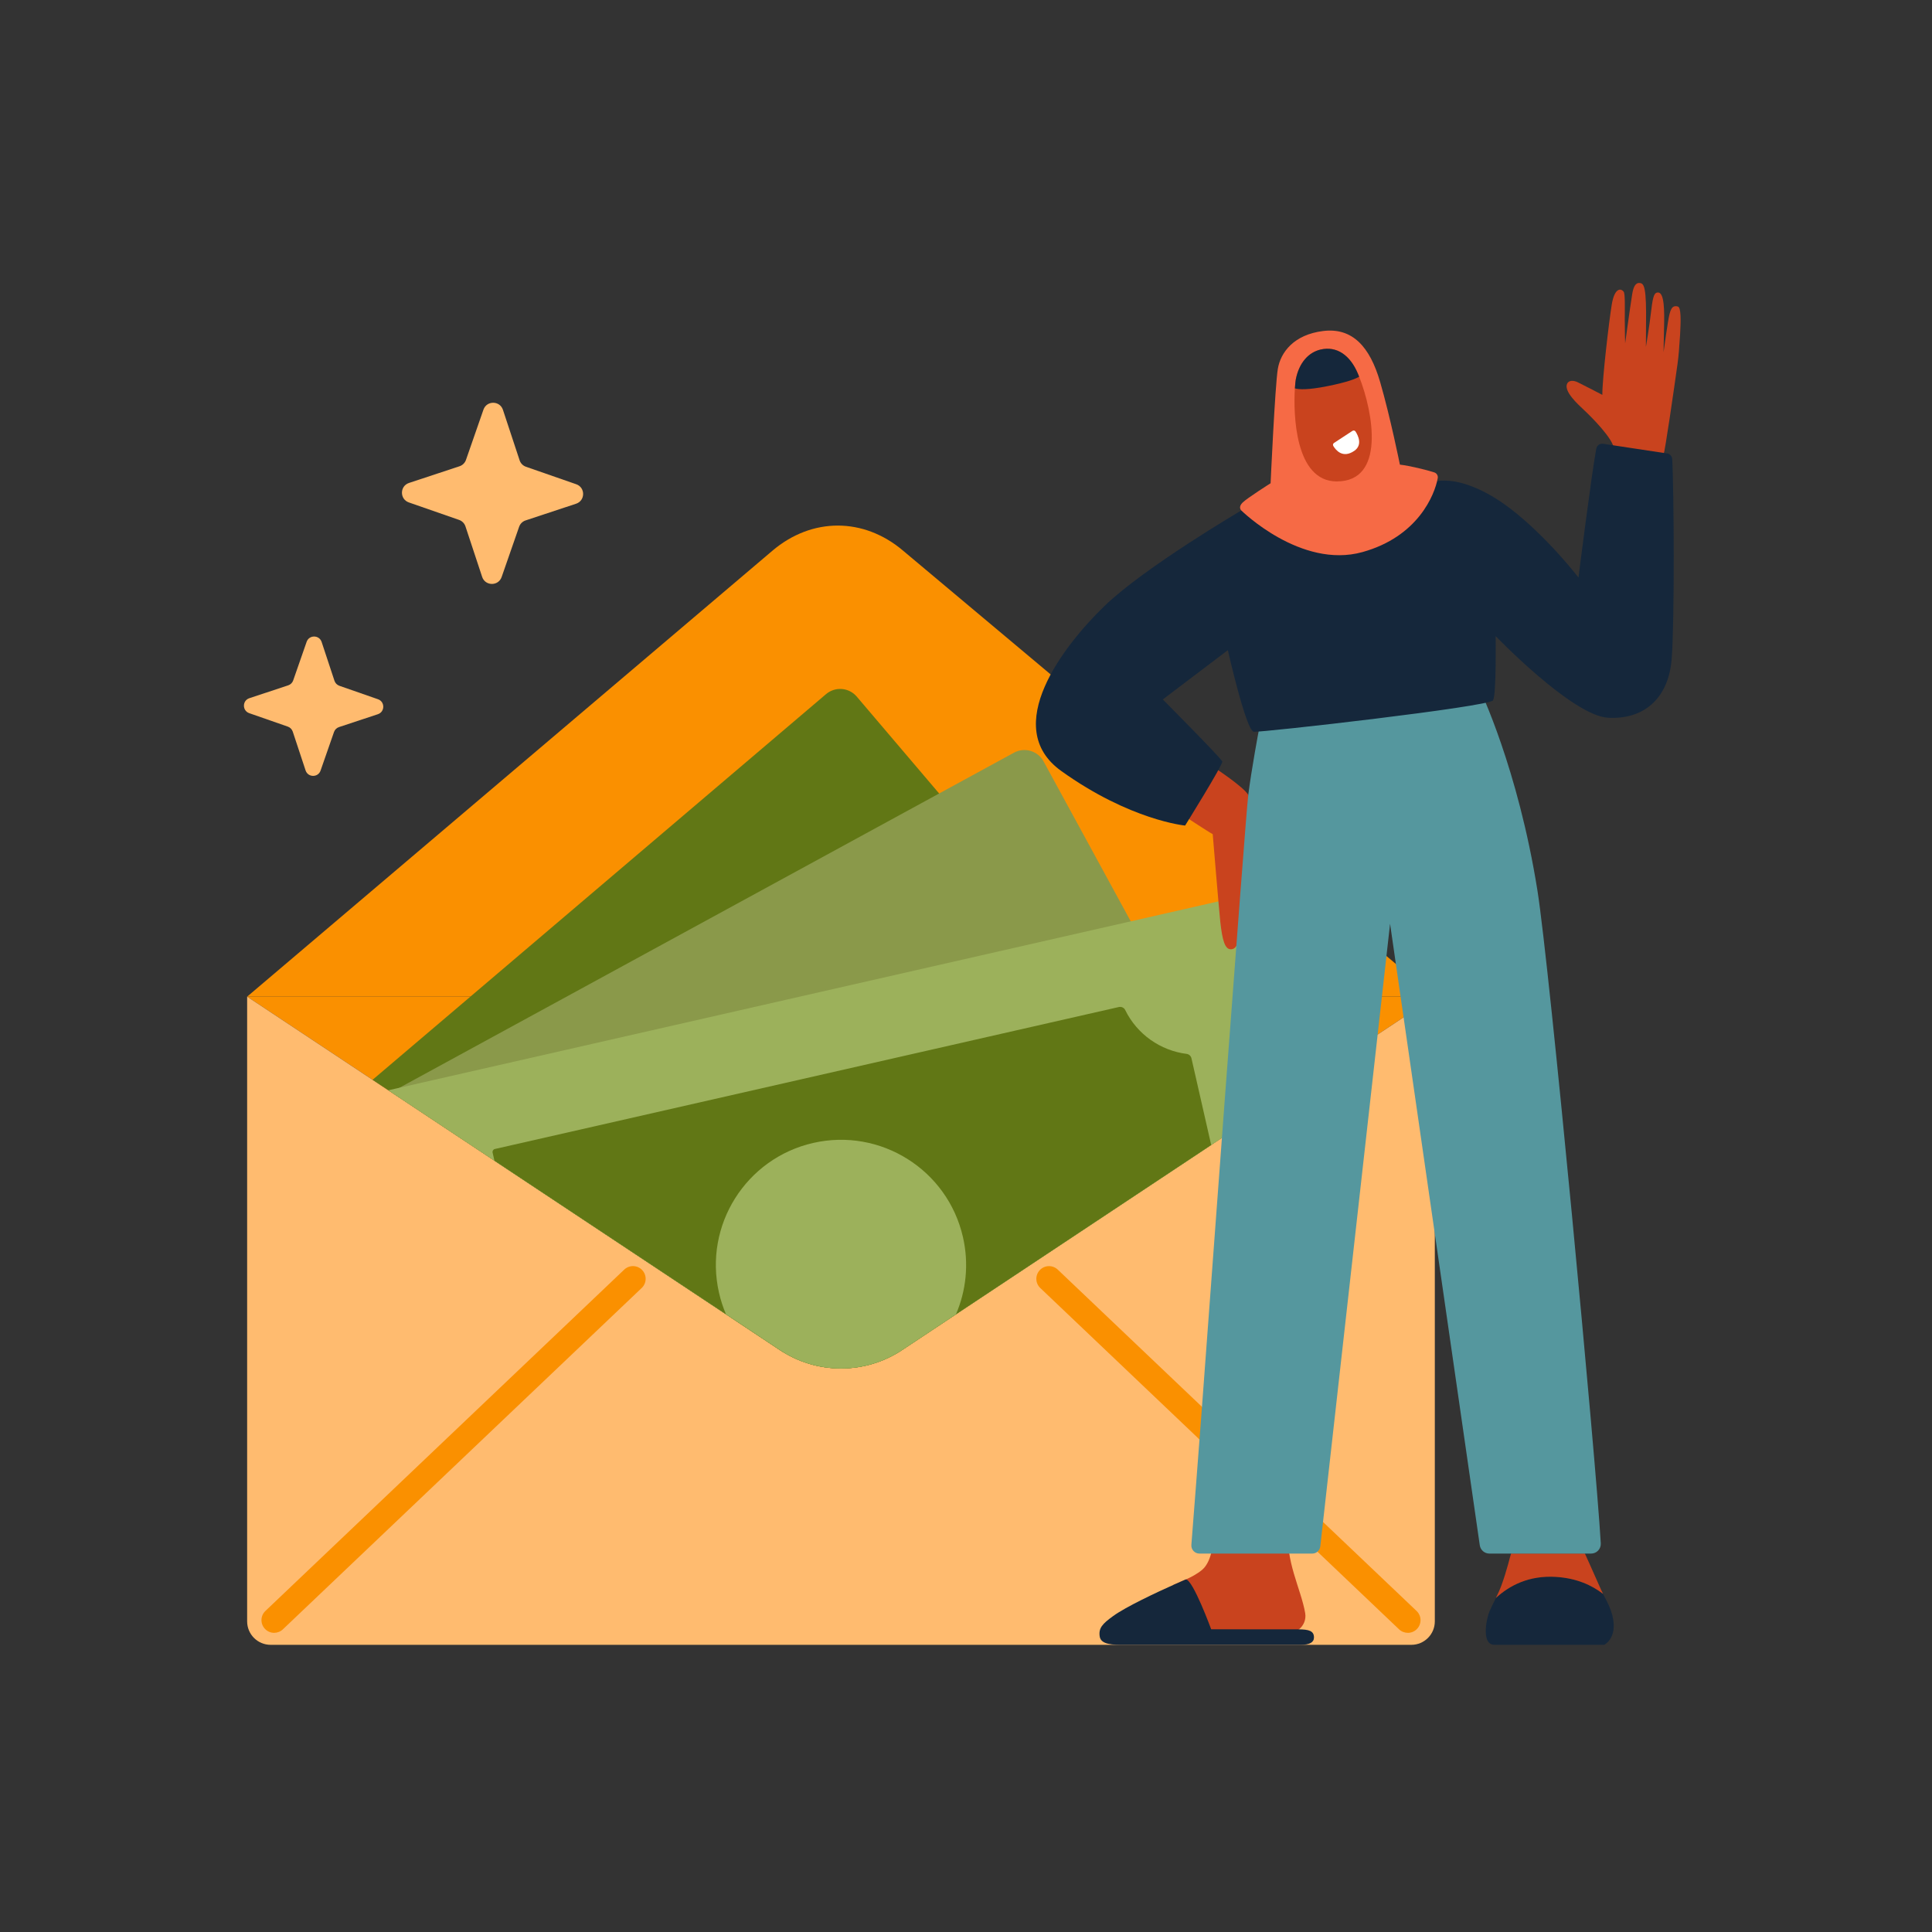
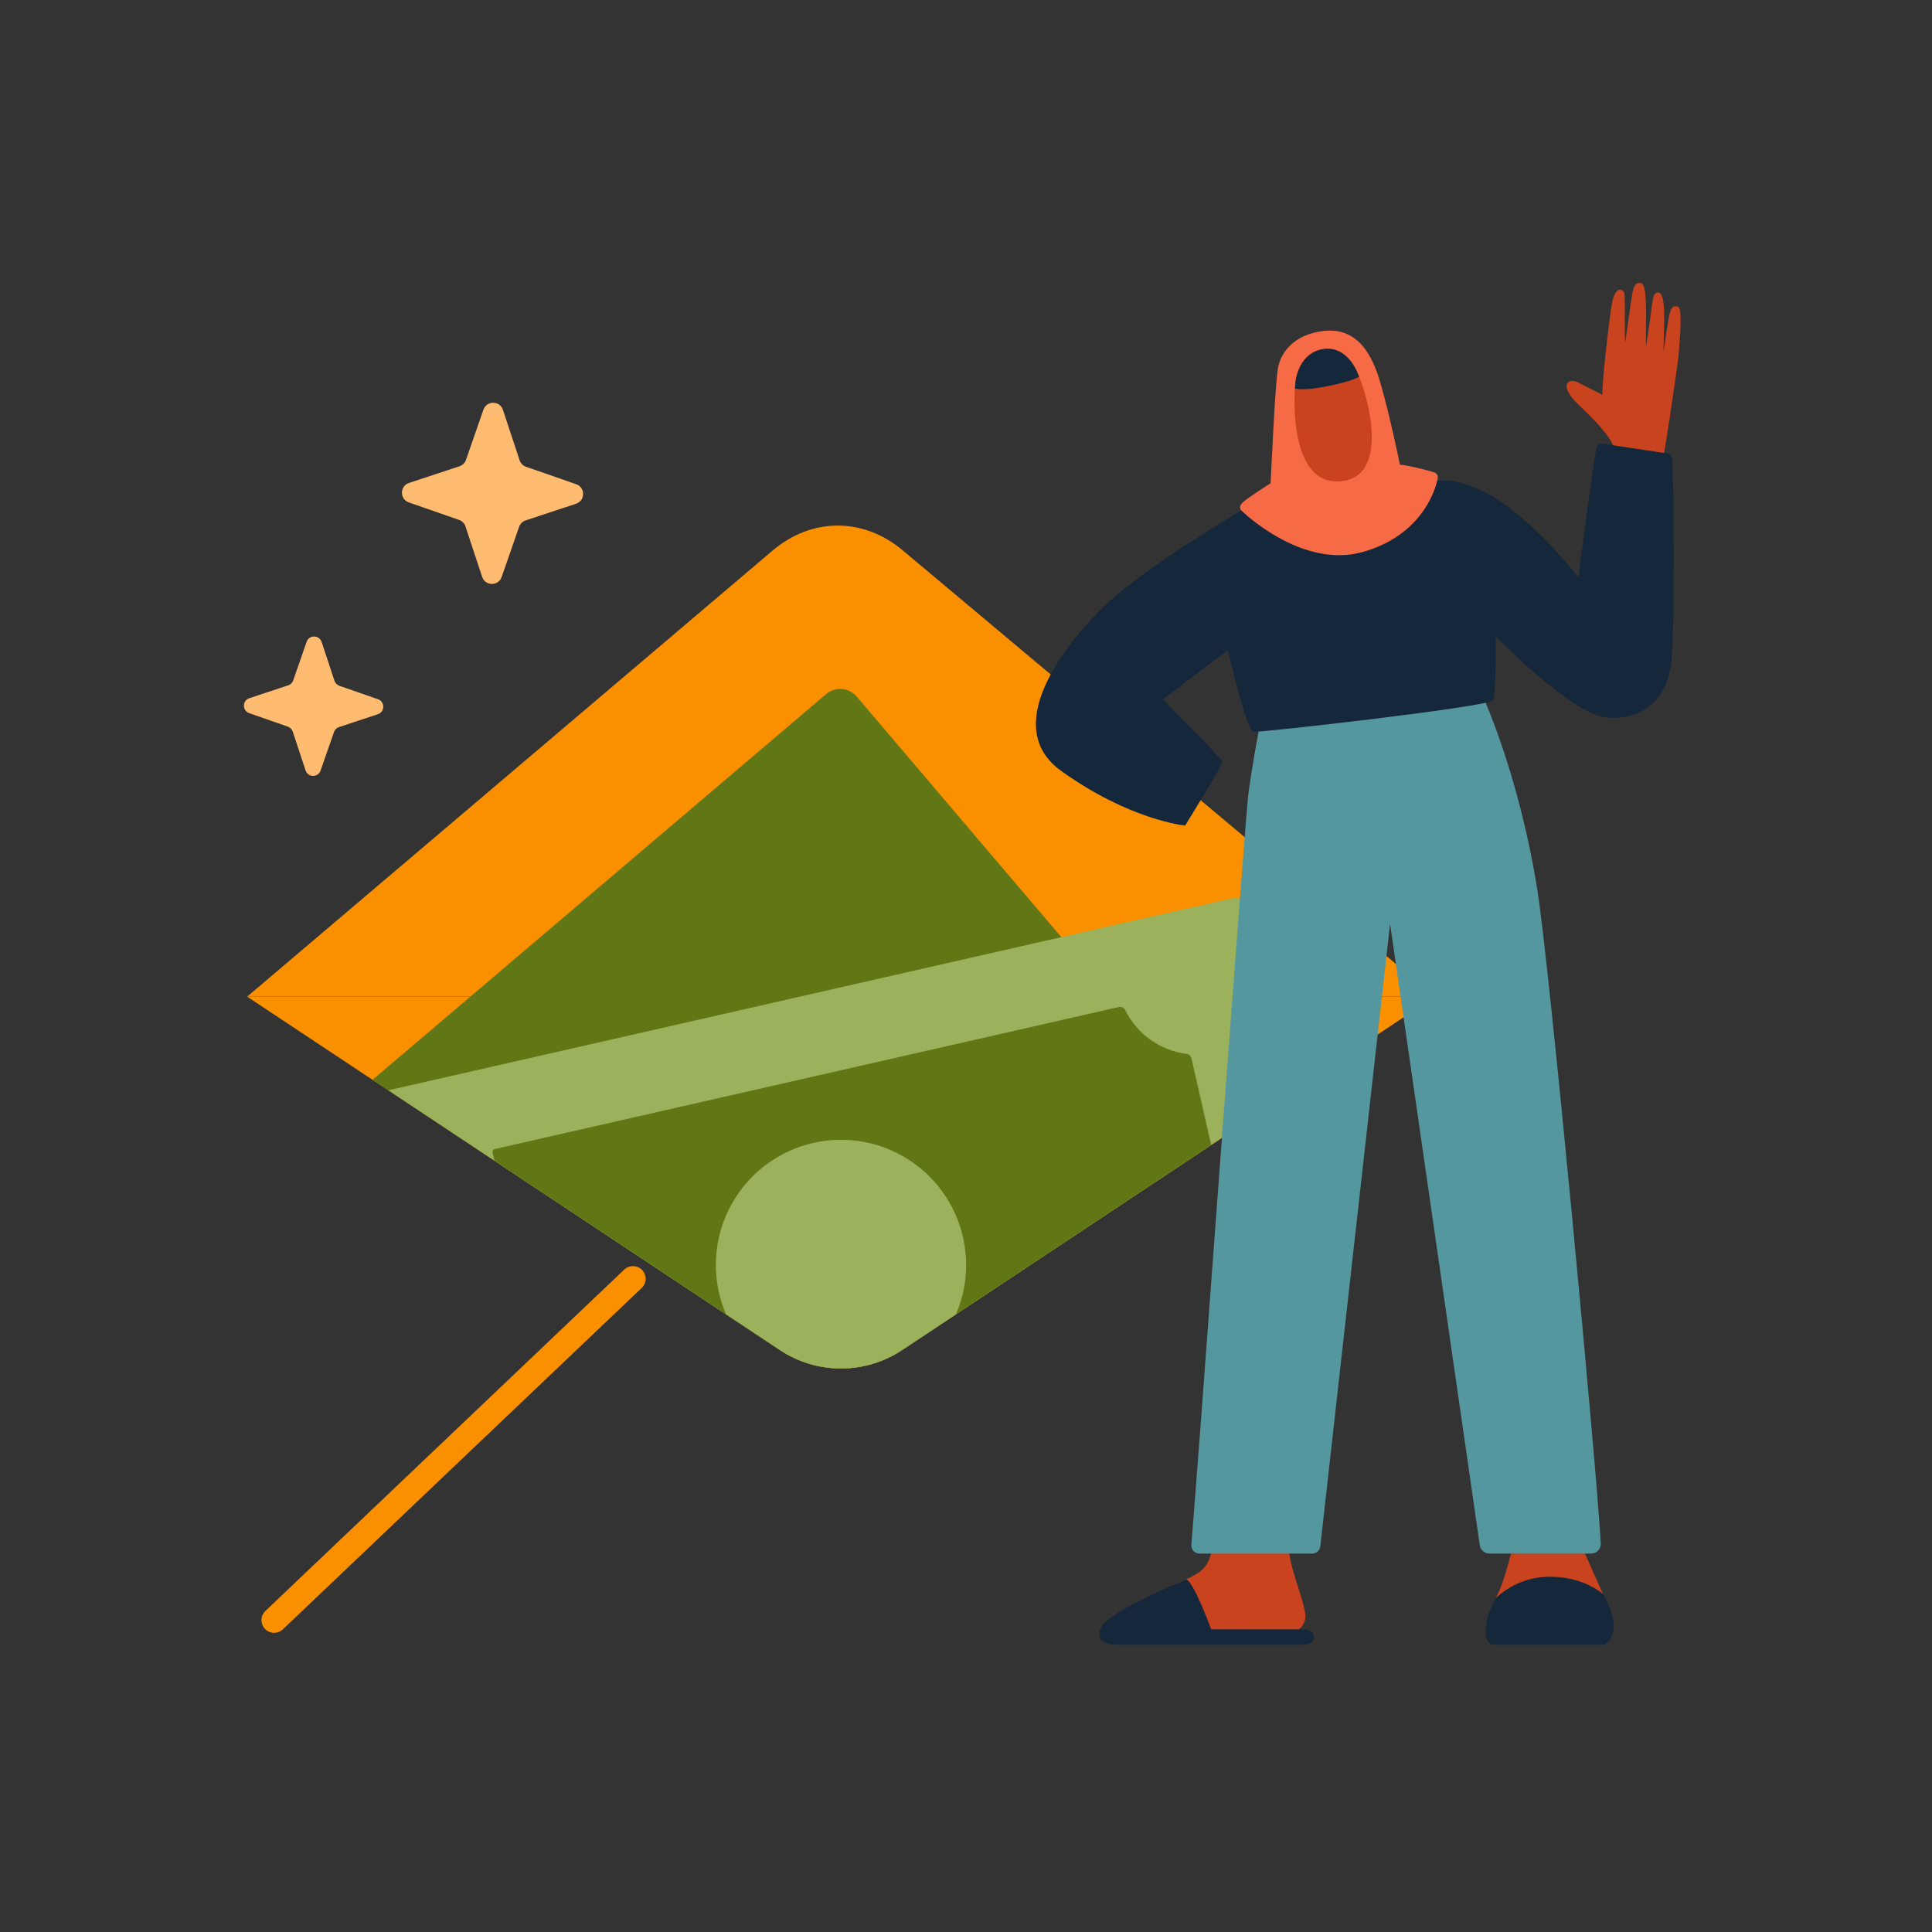
<svg xmlns="http://www.w3.org/2000/svg" width="100" height="100" viewBox="0 0 100 100" fill="none">
  <rect x="0" y="0" width="100" height="100" fill="#333333" stroke="none" />
  <path d="M74.266 51.585L46.74 69.846C44.802 71.162 42.256 71.162 40.318 69.846L12.792 51.586" fill="#FA9000" />
  <path d="M12.792 51.586L39.98 28.505C42.023 26.77 44.703 26.77 46.746 28.505L74.268 51.585" fill="#FA9000" />
-   <path d="M74.266 51.585V83.921C74.266 84.592 73.722 85.136 73.052 85.136H14.008C13.336 85.136 12.792 84.592 12.792 83.921V51.586L40.318 69.846C42.256 71.162 44.802 71.162 46.74 69.846L74.266 51.585Z" fill="#FFBB6F" />
  <path d="M14.191 84.515C14.017 84.515 13.844 84.447 13.715 84.311C13.465 84.048 13.475 83.633 13.737 83.383L32.309 65.715C32.572 65.465 32.987 65.475 33.237 65.737C33.487 66 33.477 66.415 33.215 66.665L14.643 84.333C14.515 84.455 14.352 84.514 14.191 84.514V84.515Z" fill="#FA9000" />
-   <path d="M72.869 84.515C72.706 84.515 72.543 84.454 72.417 84.335L53.845 66.667C53.582 66.417 53.572 66.001 53.822 65.739C54.072 65.476 54.487 65.466 54.75 65.716L73.322 83.384C73.585 83.634 73.595 84.049 73.345 84.312C73.216 84.447 73.043 84.516 72.869 84.516V84.515Z" fill="#FA9000" />
  <path d="M59.479 53.852L40.52 69.977C40.453 69.934 40.385 69.891 40.319 69.846L19.284 55.89L23.833 52.023L42.756 35.928C43.23 35.525 43.942 35.582 44.346 36.057L57.923 52.021L59.48 53.852H59.479Z" fill="#617715" />
-   <path d="M64.269 58.218L46.741 69.847C44.803 71.16 42.256 71.162 40.319 69.846L20.251 56.534L28.525 52.023L52.485 38.958C53.03 38.662 53.716 38.862 54.014 39.409L60.89 52.022L64.268 58.218H64.269Z" fill="#8A994A" />
  <path d="M66.118 52.021L65.057 47.358C64.918 46.751 64.313 46.372 63.706 46.51L39.486 52.021L20.099 56.433L25.591 60.076L37.576 68.025L40.318 69.845C42.256 71.16 44.802 71.16 46.74 69.846L49.479 68.03L62.691 59.264L67.099 56.34L66.116 52.021H66.118Z" fill="#9CB15B" />
  <path d="M62.692 59.264L49.48 68.03L46.741 69.846C44.803 71.159 42.256 71.16 40.319 69.845L37.577 68.025L25.592 60.076L25.497 59.659C25.479 59.576 25.53 59.491 25.614 59.472L57.91 52.124C58.043 52.093 58.182 52.157 58.241 52.28C58.852 53.53 60.061 54.379 61.423 54.55C61.545 54.566 61.643 54.659 61.67 54.779L62.691 59.264H62.692Z" fill="#617715" />
  <path d="M49.48 68.032L46.741 69.847C44.803 71.16 42.256 71.162 40.32 69.846L37.577 68.026C37.426 67.672 37.303 67.299 37.215 66.91C36.422 63.423 38.606 59.953 42.092 59.158C45.58 58.365 49.049 60.549 49.843 64.035C50.16 65.427 50.004 66.814 49.479 68.032H49.48Z" fill="#9CB15B" />
  <path d="M16.648 33.228L17.312 35.237C17.352 35.358 17.446 35.453 17.566 35.496L19.563 36.192C19.933 36.321 19.929 36.845 19.557 36.968L17.548 37.633C17.427 37.673 17.332 37.766 17.289 37.886L16.593 39.884C16.465 40.254 15.941 40.25 15.817 39.877L15.153 37.869C15.112 37.747 15.019 37.653 14.899 37.61L12.902 36.914C12.532 36.785 12.535 36.261 12.908 36.138L14.917 35.473C15.038 35.433 15.133 35.34 15.175 35.22L15.871 33.222C16 32.852 16.524 32.856 16.648 33.228Z" fill="#FFBB6F" />
  <path d="M26.032 21.212L26.895 23.825C26.947 23.982 27.069 24.106 27.226 24.16L29.825 25.064C30.306 25.232 30.3 25.914 29.817 26.073L27.205 26.937C27.047 26.989 26.923 27.111 26.869 27.268L25.965 29.866C25.797 30.347 25.115 30.342 24.956 29.859L24.092 27.246C24.04 27.088 23.918 26.965 23.761 26.91L21.163 26.006C20.682 25.838 20.687 25.157 21.171 24.997L23.783 24.134C23.941 24.082 24.064 23.96 24.119 23.803L25.023 21.204C25.191 20.724 25.872 20.729 26.032 21.212Z" fill="#FFBB6F" />
  <path d="M82.974 82.501C82.39 82.047 81.6 81.686 80.538 81.621C79.129 81.534 78.119 82.076 77.427 82.713C77.304 82.965 77.182 83.201 77.097 83.402C76.921 83.821 76.671 85.136 77.352 85.136H83.033C83.033 85.136 83.871 84.736 83.365 83.321C83.261 83.033 83.109 82.77 82.972 82.501H82.974Z" fill="#15273B" />
  <path d="M80.539 81.62C81.601 81.686 82.39 82.047 82.975 82.5C82.941 82.433 82.907 82.365 82.876 82.296C82.432 81.287 82.032 80.408 82.032 80.408H78.213C78.167 80.534 77.996 81.294 77.71 82.069C77.629 82.288 77.528 82.504 77.428 82.711C78.119 82.073 79.13 81.532 80.539 81.619V81.62Z" fill="#C9431E" />
  <path d="M67.232 84.335C67.088 84.447 66.908 84.516 66.708 84.52C65.073 84.55 61.981 84.596 61.768 84.5C61.498 84.377 60.825 82.318 60.734 82.035C60.895 81.962 61.032 81.901 61.134 81.857C61.21 81.827 61.294 81.792 61.381 81.752C61.659 81.629 61.975 81.461 62.22 81.256C62.783 80.787 62.818 79.562 62.818 79.562L66.697 79.096C66.497 80.773 67.347 82.247 67.557 83.501C67.611 83.832 67.475 84.145 67.232 84.335Z" fill="#C9431E" />
  <path d="M83.54 23.245C83.515 22.722 82.365 21.575 82.003 21.237C81.64 20.9 80.96 20.27 81.106 19.879C81.181 19.681 81.429 19.674 81.659 19.784C81.932 19.914 82.937 20.438 82.937 20.438C82.929 19.649 83.283 16.614 83.425 15.758C83.568 14.902 83.888 14.904 84.039 15.096C84.121 15.201 84.099 15.898 84.097 16.544C84.097 17.183 84.118 17.77 84.118 17.77C84.118 17.77 84.352 16.037 84.479 15.246C84.537 14.884 84.634 14.626 84.87 14.648C85.106 14.669 85.225 14.864 85.198 16.841C85.191 17.462 85.192 17.958 85.192 17.958C85.192 17.958 85.368 16.928 85.47 16.05C85.563 15.244 85.648 15.146 85.813 15.139C86.152 15.124 86.153 16.11 86.131 16.955C86.114 17.63 86.107 18.225 86.107 18.225C86.107 18.225 86.213 17.423 86.335 16.667C86.439 16.014 86.533 15.78 86.844 15.865C87.02 15.913 87.001 16.61 86.96 17.337C86.928 17.893 86.883 18.452 86.831 18.82C86.633 20.235 86.191 23.294 86.099 23.564" fill="#C9431E" />
-   <path d="M64.452 45.562C64.525 43.745 64.6 41.606 64.609 41.143C64.374 40.732 62.888 39.754 62.888 39.754L61.42 42.316C61.42 42.316 62.575 43.078 62.77 43.175C62.77 43.175 63.107 47.226 63.162 47.712C63.268 48.675 63.403 49.136 63.706 49.134C64.009 49.131 64.32 48.884 64.452 45.561V45.562Z" fill="#C9431E" />
  <path d="M77.09 80.413H82.355C82.644 80.413 82.873 80.171 82.856 79.883C82.611 75.576 80.206 50.035 79.576 46.083C78.567 39.755 76.582 35.66 76.582 35.66L65.189 37.644C65.164 37.72 64.763 39.917 64.61 41.143C64.456 42.37 62.298 71.71 62.186 73.198C62.004 75.619 61.77 78.624 61.665 79.962C61.647 80.206 61.838 80.413 62.082 80.413H67.923C68.135 80.413 68.314 80.253 68.338 80.04L71.95 47.813L76.593 79.982C76.629 80.23 76.841 80.413 77.09 80.413Z" fill="#55979E" />
  <path d="M86.284 23.467C86.431 23.49 86.542 23.61 86.552 23.758C86.643 25.198 86.682 32.26 86.523 34.135C86.347 36.203 85.034 37.259 83.222 37.149C81.374 37.037 77.414 32.925 77.414 32.925C77.414 32.925 77.458 35.918 77.282 36.248C77.106 36.577 65.292 37.919 64.895 37.875C64.499 37.831 63.553 33.652 63.553 33.652L60.187 36.203C60.187 36.203 63.224 39.261 63.266 39.416C63.309 39.569 61.341 42.731 61.341 42.731C61.341 42.731 58.496 42.463 54.929 39.905C51.76 37.634 55.072 33.394 57.158 31.376C59.245 29.357 64.249 26.423 64.249 26.423C64.249 26.423 71.787 25.535 74.383 24.899C75.46 24.747 76.861 25.316 78.182 26.331C80.099 27.803 81.702 29.892 81.702 29.892C81.702 29.892 82.371 24.571 82.623 23.222C82.654 23.056 82.812 22.945 82.98 22.97L86.283 23.47L86.284 23.467Z" fill="#15273B" />
  <path d="M72.458 24.049C72.984 24.112 73.833 24.32 74.237 24.451C74.364 24.491 74.441 24.619 74.417 24.75C74.26 25.614 73.395 27.777 70.519 28.576C67.332 29.462 64.251 26.423 64.251 26.423C64.251 26.423 64.07 26.26 64.309 26.02C64.549 25.78 65.766 25.013 65.766 25.013C65.766 25.013 65.996 19.962 66.139 19.099C66.282 18.235 66.97 17.32 68.486 17.133C70.004 16.947 70.905 17.948 71.434 19.767C71.963 21.585 72.458 24.048 72.458 24.048V24.049Z" fill="#F66A45" />
  <path d="M69.194 24.919C67.015 24.919 66.941 21.414 67.023 20.101C67.038 19.88 67.056 19.718 67.068 19.649C67.241 18.751 67.749 18.231 68.356 18.091C69.192 17.899 69.881 18.383 70.282 19.332C70.304 19.386 70.326 19.441 70.349 19.496C71.099 21.394 71.703 24.918 69.193 24.918L69.194 24.919Z" fill="#C9431E" />
  <path d="M70.35 19.497C70.181 19.601 69.758 19.778 68.698 19.989C67.687 20.191 67.227 20.163 67.023 20.102C67.038 19.881 67.056 19.72 67.068 19.65C67.241 18.753 67.749 18.232 68.356 18.092C69.192 17.9 69.881 18.384 70.282 19.333C70.304 19.388 70.326 19.442 70.349 19.497H70.35Z" fill="#15273B" />
-   <path d="M70.004 22.301L69.047 22.928C68.995 22.962 68.981 23.029 69.011 23.082C69.138 23.294 69.496 23.748 70.096 23.337C70.54 23.033 70.294 22.539 70.162 22.335C70.127 22.282 70.057 22.267 70.004 22.302V22.301Z" fill="white" />
  <g opacity="0.3">
    <path d="M57.405 84.099C57.353 84.285 57.498 84.833 57.931 85.04H65.53C66.667 85.04 67.643 85.107 67.727 84.826C67.755 84.732 67.739 84.437 67.513 84.414C66.226 84.357 61.944 84.327 61.944 84.327C61.944 84.327 61.399 81.962 61.153 81.921C60.907 81.879 57.582 83.461 57.405 84.097V84.099Z" fill="#15273B" />
  </g>
  <path d="M68.011 84.753C68.011 85.003 67.793 85.136 67.323 85.136H58.177C57.615 85.136 56.982 85.136 56.92 84.7C56.857 84.264 57.062 84.047 57.615 83.647C58.287 83.159 59.865 82.424 60.734 82.035C60.895 81.962 61.032 81.902 61.134 81.857C61.26 81.802 61.333 81.77 61.333 81.77C61.347 81.759 61.364 81.753 61.381 81.753C61.745 81.753 62.691 84.333 62.691 84.333H67.157C67.182 84.333 67.207 84.333 67.232 84.335C67.746 84.34 68.011 84.414 68.011 84.753Z" fill="#15273B" />
</svg>